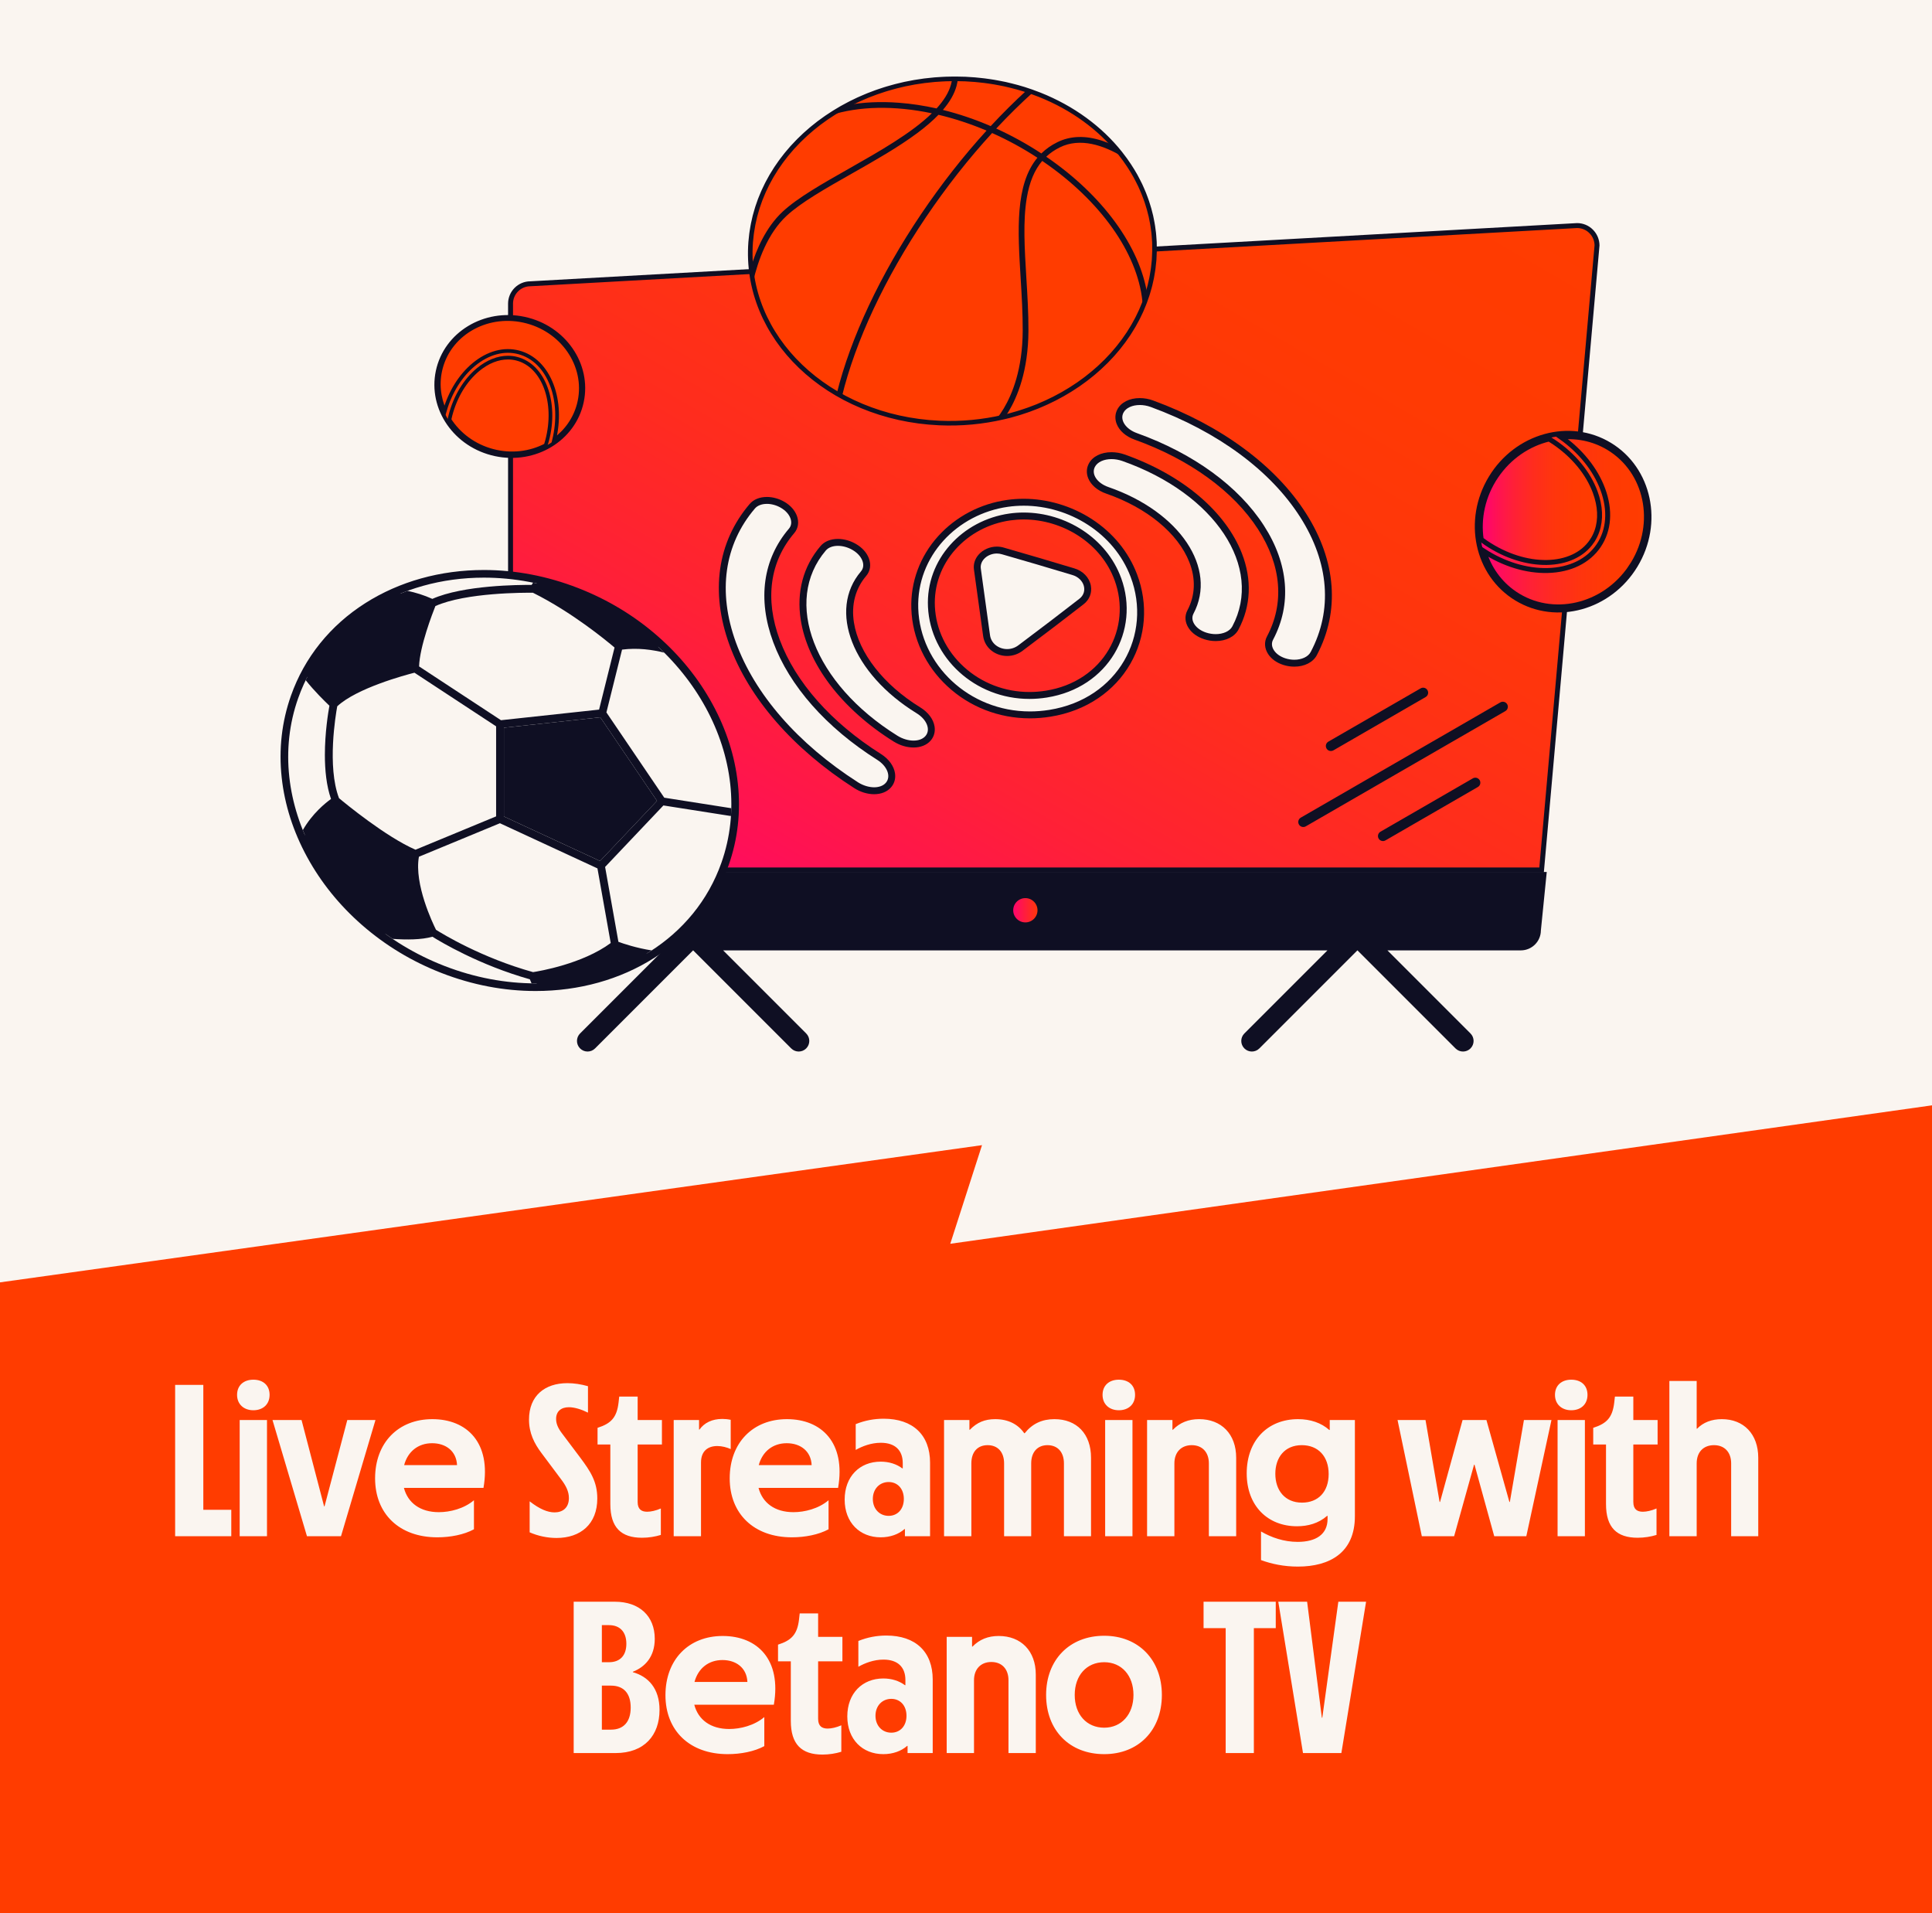
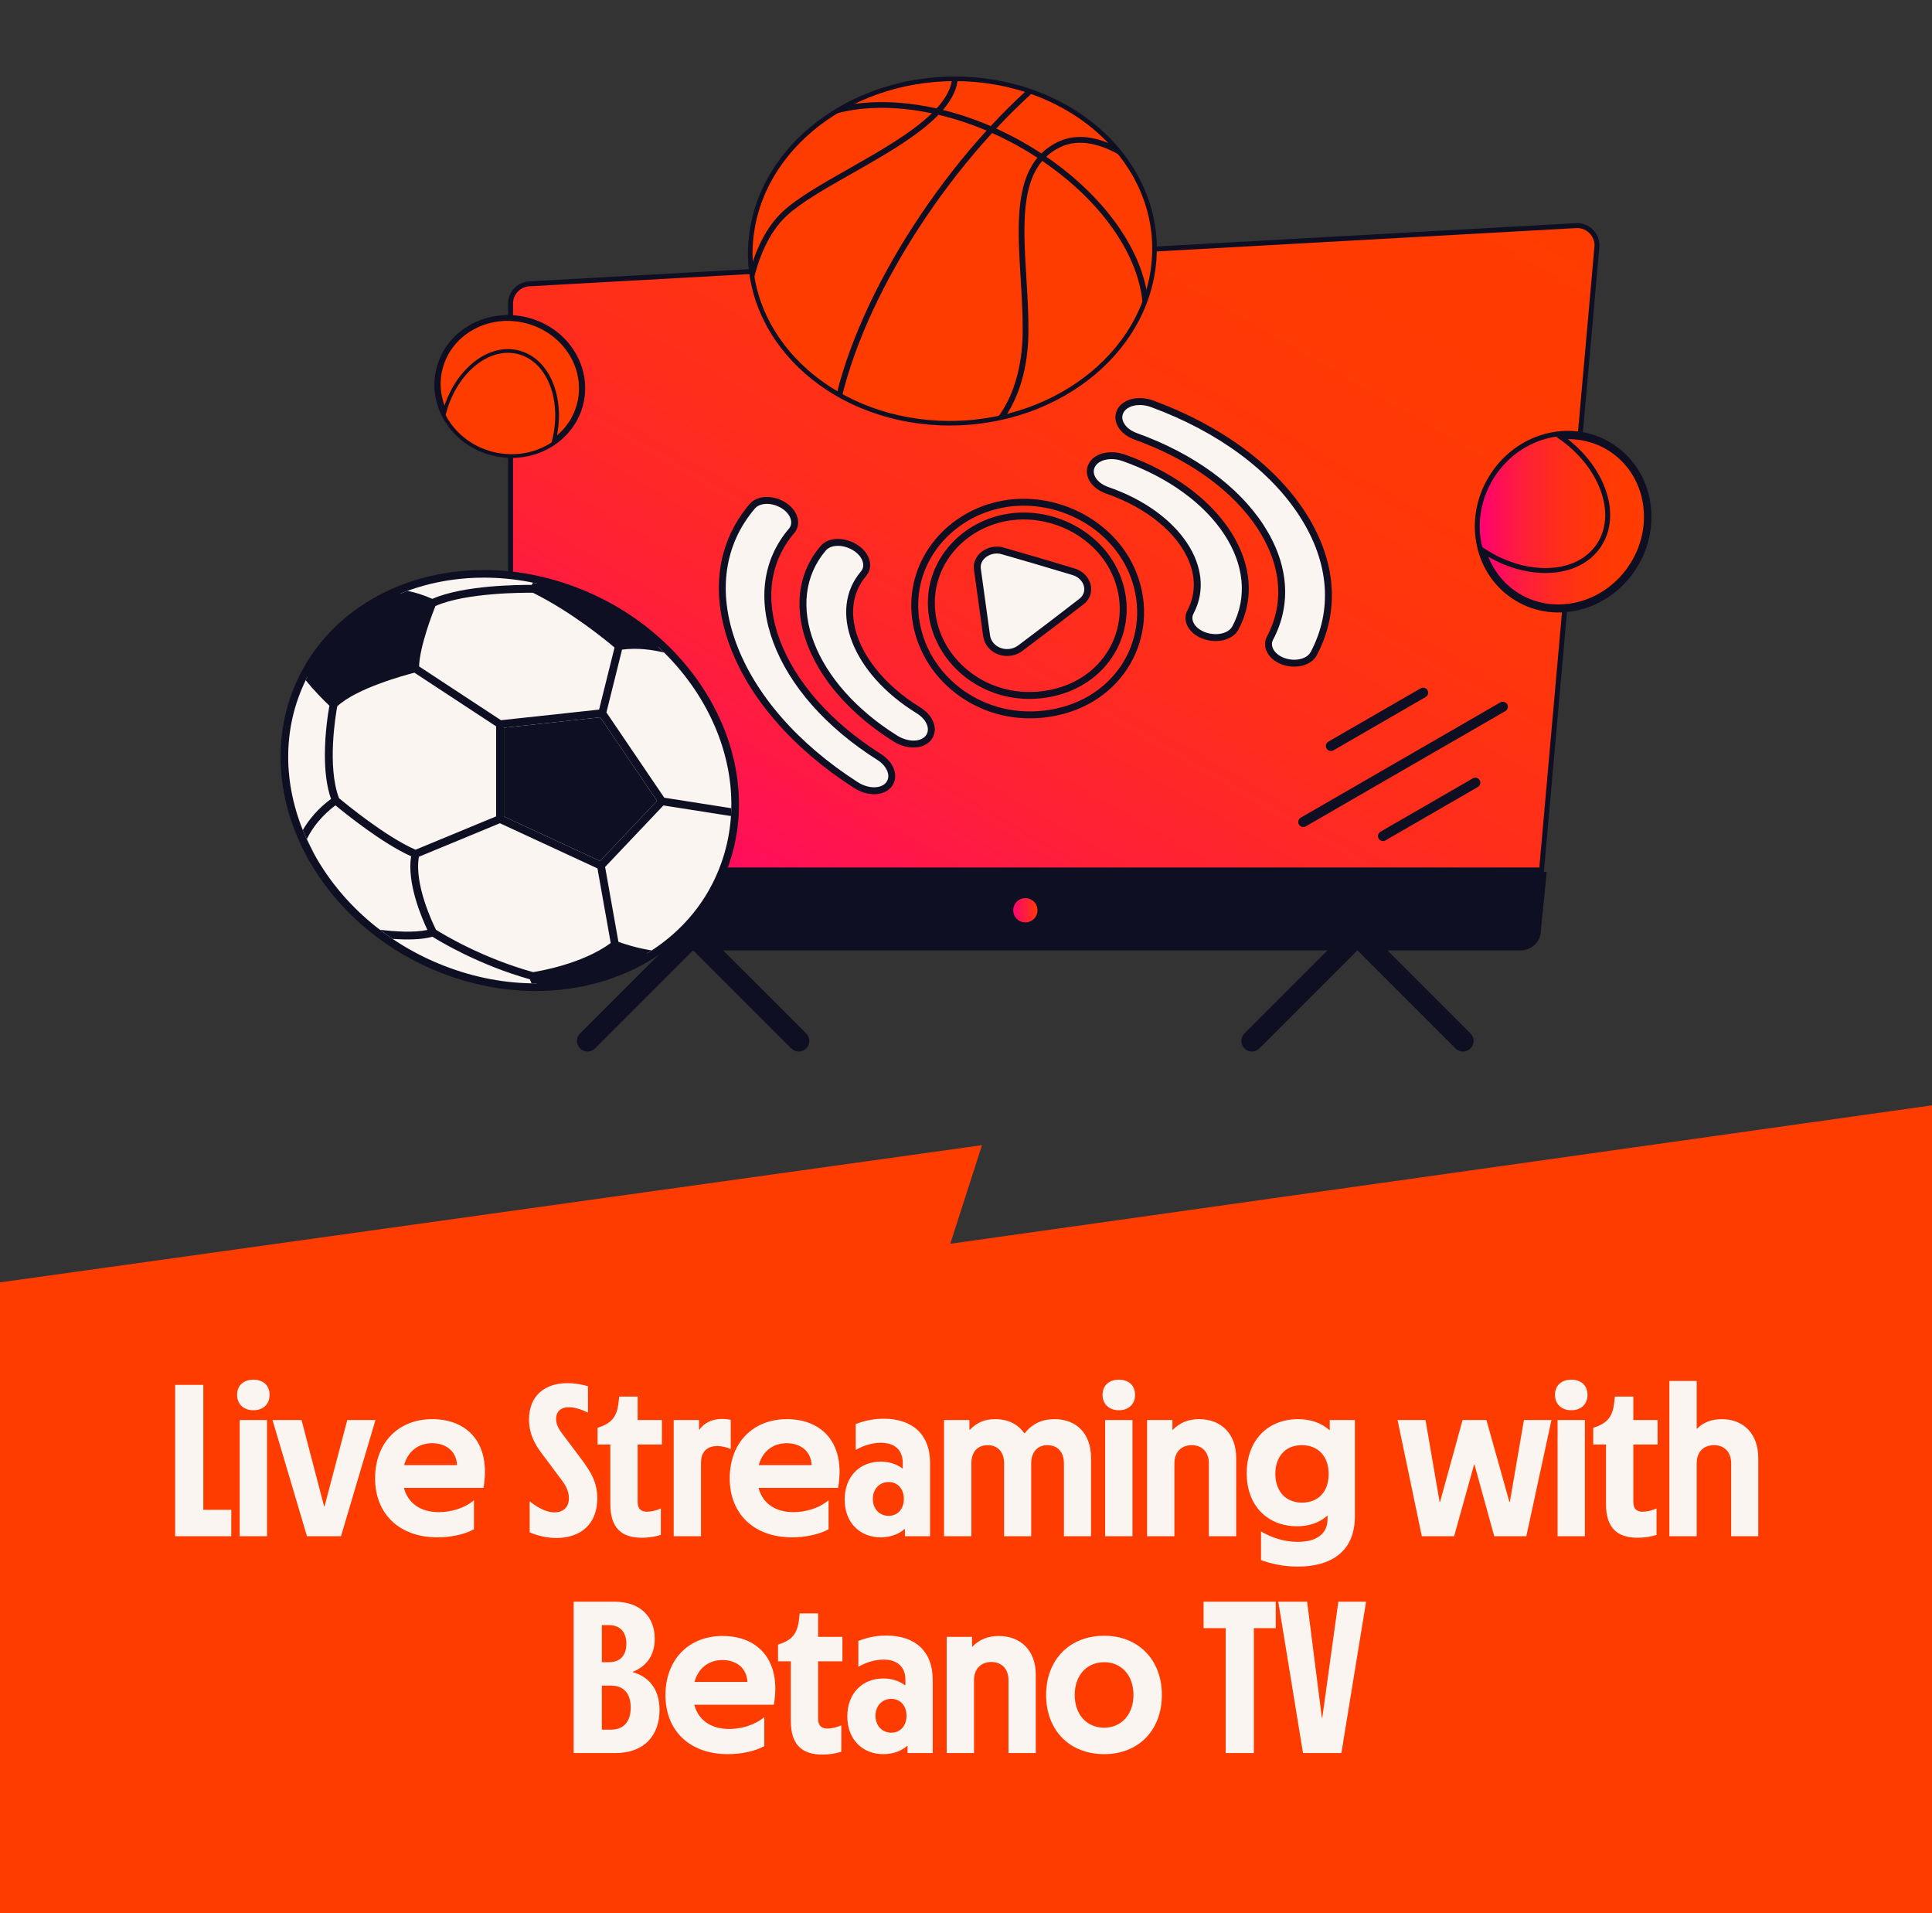
<svg xmlns="http://www.w3.org/2000/svg" width="303" height="300" viewBox="0 0 303 300" fill="none">
  <rect x="0" y="0" width="303" height="300" fill="#333333" stroke="none" />
  <g clip-path="url(#clip0_1053_4236)">
-     <rect width="303" height="300" fill="#FAF5F0" />
    <path d="M-56.088 328.841H359.866V165.307L149.033 195.031L154.01 179.568L-56.089 208.918L-56.088 328.841Z" fill="#FF3C00" />
    <path d="M27.466 240.891V217.159H31.887V236.743H36.273V240.891H27.466ZM37.589 240.891V222.667H41.873V240.891H37.589ZM39.731 221.137C38.269 221.137 37.181 220.219 37.181 218.723C37.181 217.227 38.235 216.343 39.731 216.343C41.261 216.343 42.281 217.227 42.281 218.723C42.281 220.219 41.227 221.137 39.731 221.137ZM48.142 240.891L42.736 222.667H47.292L50.828 236.199H50.897L54.467 222.667H58.886L53.48 240.891H48.142ZM68.584 241.061C62.6 241.061 58.826 237.355 58.826 231.813C58.826 226.237 62.464 222.531 67.802 222.531C73.242 222.531 77.05 226.237 75.826 233.309H63.348C63.96 235.655 65.898 237.117 68.822 237.117C70.59 237.117 72.766 236.573 74.33 235.247V239.803C72.766 240.653 70.624 241.061 68.584 241.061ZM63.382 229.739H71.678C71.576 227.529 69.91 226.305 67.768 226.305C65.592 226.305 63.96 227.597 63.382 229.739ZM87.283 241.163C85.855 241.163 84.393 240.857 83.067 240.279V235.417C84.631 236.641 85.889 237.151 86.977 237.151C88.201 237.151 89.221 236.471 89.221 234.907C89.221 233.853 88.745 232.935 87.963 231.915L84.937 227.869C83.781 226.339 82.965 224.707 82.965 222.599C82.965 218.859 85.447 216.887 88.983 216.887C90.037 216.887 91.125 217.057 92.213 217.363V221.511C91.193 221.001 90.105 220.661 89.221 220.661C87.997 220.661 87.215 221.307 87.215 222.497C87.215 223.211 87.487 223.891 88.099 224.707L90.989 228.549C92.587 230.691 93.675 232.323 93.675 234.975C93.675 238.987 91.057 241.163 87.283 241.163ZM100.684 241.129C97.42 241.129 95.72 239.531 95.72 235.859V226.509H93.714V223.891C95.856 223.211 96.74 222.259 97.012 219.913L97.114 218.995H100.004V222.667H103.812V226.509H100.004V235.519C100.004 236.675 100.616 237.049 101.5 237.049C102.078 237.049 102.86 236.879 103.642 236.539V240.687C102.758 240.959 101.738 241.129 100.684 241.129ZM105.657 240.891V222.667H109.635V224.163H109.703C110.451 223.109 111.675 222.497 113.273 222.497C113.647 222.497 114.089 222.531 114.599 222.633V227.223C113.987 226.951 113.239 226.747 112.491 226.747C111.063 226.747 109.941 227.495 109.941 229.331V240.891H105.657ZM124.199 241.061C118.215 241.061 114.441 237.355 114.441 231.813C114.441 226.237 118.079 222.531 123.417 222.531C128.857 222.531 132.665 226.237 131.441 233.309H118.963C119.575 235.655 121.513 237.117 124.437 237.117C126.205 237.117 128.381 236.573 129.945 235.247V239.803C128.381 240.653 126.239 241.061 124.199 241.061ZM118.997 229.739H127.293C127.191 227.529 125.525 226.305 123.383 226.305C121.207 226.305 119.575 227.597 118.997 229.739ZM138.113 241.061C134.849 241.061 132.469 238.749 132.469 235.145C132.469 231.507 134.849 229.195 138.113 229.195C139.439 229.195 140.595 229.569 141.513 230.249H141.581V229.433C141.581 227.393 140.357 226.237 138.147 226.237C136.617 226.237 135.223 226.781 134.203 227.359V223.313C135.631 222.735 137.093 222.463 138.589 222.463C143.179 222.463 145.865 225.013 145.865 229.365V240.891H141.921V239.769H141.853C140.935 240.585 139.609 241.061 138.113 241.061ZM139.371 237.695C140.765 237.695 141.751 236.641 141.751 235.043C141.751 233.445 140.765 232.391 139.371 232.391C137.943 232.391 136.889 233.479 136.889 235.043C136.889 236.607 137.943 237.695 139.371 237.695ZM148.057 240.891V222.667H152.035V224.197H152.103C153.225 223.041 154.449 222.531 156.081 222.531C158.087 222.531 159.651 223.313 160.637 224.741H160.705C161.895 223.245 163.425 222.531 165.363 222.531C168.865 222.531 171.109 224.843 171.109 228.583V240.891H166.859V229.467C166.859 227.699 165.873 226.611 164.275 226.611C162.711 226.611 161.725 227.699 161.725 229.467V240.891H157.475V229.467C157.475 227.699 156.489 226.611 154.891 226.611C153.293 226.611 152.341 227.699 152.341 229.467V240.891H148.057ZM173.324 240.891V222.667H177.608V240.891H173.324ZM175.466 221.137C174.004 221.137 172.916 220.219 172.916 218.723C172.916 217.227 173.97 216.343 175.466 216.343C176.996 216.343 178.016 217.227 178.016 218.723C178.016 220.219 176.962 221.137 175.466 221.137ZM179.899 240.891V222.667H183.877V224.197H183.945C185.033 223.075 186.393 222.531 188.059 222.531C191.561 222.531 193.873 224.877 193.873 228.583V240.891H189.589V229.467C189.589 227.699 188.535 226.611 186.903 226.611C185.271 226.611 184.183 227.699 184.183 229.467V240.891H179.899ZM203.548 245.651C201.372 245.651 199.434 245.243 197.768 244.631V240.143C199.4 241.095 201.372 241.775 203.514 241.775C206.404 241.775 208.206 240.585 208.206 238.171V237.695H208.138C206.778 238.885 205.112 239.327 203.412 239.327C198.788 239.327 195.524 236.097 195.524 231.031C195.524 225.897 198.788 222.531 203.582 222.531C205.52 222.531 207.22 223.109 208.478 224.231H208.546V222.667H212.49V237.763C212.49 243.441 208.58 245.651 203.548 245.651ZM204.194 235.621C206.744 235.621 208.376 233.921 208.376 231.133C208.376 228.379 206.744 226.611 204.16 226.611C201.474 226.611 200.012 228.549 200.012 231.099C200.012 233.683 201.508 235.621 204.194 235.621ZM222.988 240.891L219.18 222.667H223.566L225.776 235.519H225.844L229.38 222.667H233.12L236.724 235.519H236.792L239.002 222.667H243.32L239.376 240.891H234.344L231.25 229.671H231.182L228.054 240.891H222.988ZM244.279 240.891V222.667H248.563V240.891H244.279ZM246.421 221.137C244.959 221.137 243.871 220.219 243.871 218.723C243.871 217.227 244.925 216.343 246.421 216.343C247.951 216.343 248.971 217.227 248.971 218.723C248.971 220.219 247.917 221.137 246.421 221.137ZM256.838 241.129C253.574 241.129 251.874 239.531 251.874 235.859V226.509H249.868V223.891C252.01 223.211 252.894 222.259 253.166 219.913L253.268 218.995H256.158V222.667H259.966V226.509H256.158V235.519C256.158 236.675 256.77 237.049 257.654 237.049C258.232 237.049 259.014 236.879 259.796 236.539V240.687C258.912 240.959 257.892 241.129 256.838 241.129ZM261.811 240.891V216.547H266.095V224.027H266.163C267.115 223.041 268.441 222.531 270.039 222.531C273.473 222.531 275.751 224.877 275.751 228.583V240.891H271.501V229.467C271.501 227.699 270.447 226.611 268.815 226.611C267.149 226.611 266.095 227.699 266.095 229.467V240.891H261.811ZM89.971 274.891V251.159H96.431C100.273 251.159 102.687 253.403 102.687 256.973C102.687 259.795 101.157 261.393 99.253 262.141V262.209C101.667 262.889 103.435 264.759 103.435 268.125C103.435 272.069 101.089 274.891 96.533 274.891H89.971ZM95.819 271.219C97.825 271.219 98.913 269.961 98.913 267.751C98.913 265.541 97.825 264.317 95.819 264.317H94.391V271.219H95.819ZM95.513 260.645C97.213 260.645 98.233 259.625 98.233 257.755C98.233 255.885 97.213 254.831 95.513 254.831H94.391V260.645H95.513ZM114.122 275.061C108.138 275.061 104.364 271.355 104.364 265.813C104.364 260.237 108.002 256.531 113.34 256.531C118.78 256.531 122.588 260.237 121.364 267.309H108.886C109.498 269.655 111.436 271.117 114.36 271.117C116.128 271.117 118.304 270.573 119.868 269.247V273.803C118.304 274.653 116.162 275.061 114.122 275.061ZM108.92 263.739H117.216C117.114 261.529 115.448 260.305 113.306 260.305C111.13 260.305 109.498 261.597 108.92 263.739ZM128.989 275.129C125.725 275.129 124.025 273.531 124.025 269.859V260.509H122.019V257.891C124.161 257.211 125.045 256.259 125.317 253.913L125.419 252.995H128.309V256.667H132.117V260.509H128.309V269.519C128.309 270.675 128.921 271.049 129.805 271.049C130.383 271.049 131.165 270.879 131.947 270.539V274.687C131.063 274.959 130.043 275.129 128.989 275.129ZM138.528 275.061C135.264 275.061 132.884 272.749 132.884 269.145C132.884 265.507 135.264 263.195 138.528 263.195C139.854 263.195 141.01 263.569 141.928 264.249H141.996V263.433C141.996 261.393 140.772 260.237 138.562 260.237C137.032 260.237 135.638 260.781 134.618 261.359V257.313C136.046 256.735 137.508 256.463 139.004 256.463C143.594 256.463 146.28 259.013 146.28 263.365V274.891H142.336V273.769H142.268C141.35 274.585 140.024 275.061 138.528 275.061ZM139.786 271.695C141.18 271.695 142.166 270.641 142.166 269.043C142.166 267.445 141.18 266.391 139.786 266.391C138.358 266.391 137.304 267.479 137.304 269.043C137.304 270.607 138.358 271.695 139.786 271.695ZM148.472 274.891V256.667H152.45V258.197H152.518C153.606 257.075 154.966 256.531 156.632 256.531C160.134 256.531 162.446 258.877 162.446 262.583V274.891H158.162V263.467C158.162 261.699 157.108 260.611 155.476 260.611C153.844 260.611 152.756 261.699 152.756 263.467V274.891H148.472ZM173.175 275.061C167.735 275.061 164.063 271.321 164.063 265.779C164.063 260.271 167.735 256.497 173.175 256.497C178.547 256.497 182.219 260.271 182.219 265.779C182.219 271.321 178.547 275.061 173.175 275.061ZM173.175 270.913C175.895 270.913 177.765 268.805 177.765 265.779C177.765 262.719 175.895 260.645 173.175 260.645C170.421 260.645 168.551 262.719 168.551 265.779C168.551 268.839 170.421 270.913 173.175 270.913ZM192.226 274.891V255.307H188.758V251.159H200.08V255.307H196.646V274.891H192.226ZM204.352 274.891L200.476 251.159H204.998L207.31 269.349H207.378L209.894 251.159H214.246L210.37 274.891H204.352Z" fill="#FAF5F0" />
    <g clip-path="url(#clip1_1053_4236)">
      <path d="M80.07 136.416H241.77L250.465 38.478C250.458 37.656 250.127 36.862 249.539 36.281C248.96 35.694 248.165 35.37 247.343 35.37L83.177 44.499C81.464 44.506 80.075 45.895 80.069 47.607V136.416H80.07Z" fill="url(#paint0_linear_1053_4236)" stroke="#0F0F23" stroke-width="0.775" stroke-miterlimit="10" />
      <path d="M242.582 136.73H79.958V145.91C79.958 147.623 81.353 149.018 83.066 149.025H104.002L90.975 162.052C90.326 162.701 90.326 163.751 90.975 164.4C91.624 165.049 92.675 165.049 93.323 164.4L108.706 149.018L124.088 164.4C124.737 165.049 125.788 165.049 126.437 164.4C127.085 163.751 127.085 162.701 126.437 162.052L113.409 149.025H208.186L195.159 162.052C194.51 162.701 194.51 163.751 195.159 164.4C195.808 165.049 196.858 165.049 197.507 164.4L212.889 149.018L228.272 164.4C228.921 165.049 229.971 165.049 230.62 164.4C231.269 163.751 231.269 162.701 230.62 162.052L217.593 149.025H238.537C240.257 149.01 241.645 147.623 241.659 145.91L242.58 136.73H242.582ZM222.815 107.931V107.933C223.188 107.727 223.66 107.855 223.873 108.225C224.089 108.596 223.968 109.07 223.601 109.293L209.124 117.66V117.658C208.744 117.877 208.262 117.749 208.043 117.372C207.823 116.995 207.951 116.514 208.328 116.294L222.815 107.931ZM235.301 110.139L235.298 110.142C235.675 109.922 236.156 110.054 236.376 110.43C236.592 110.803 236.464 111.285 236.088 111.504L204.791 129.576C204.414 129.792 203.933 129.664 203.717 129.288C203.497 128.911 203.628 128.429 204.005 128.21L235.302 110.138L235.301 110.139ZM230.976 122.058H230.973C231.153 121.95 231.369 121.917 231.576 121.97C231.779 122.022 231.953 122.156 232.061 122.336C232.166 122.52 232.192 122.739 232.137 122.943C232.082 123.146 231.946 123.316 231.76 123.417L217.275 131.785C216.902 131.994 216.43 131.863 216.213 131.493C216 131.122 216.122 130.648 216.489 130.425L230.977 122.058H230.976Z" fill="#0F0F23" />
      <path d="M160.81 145.026C162.075 145.026 163.101 144 163.101 142.735C163.101 141.469 162.075 140.443 160.81 140.443C159.544 140.443 158.518 141.469 158.518 142.735C158.518 144 159.544 145.026 160.81 145.026Z" fill="url(#paint1_linear_1053_4236)" stroke="#0F0F23" stroke-width="0.775" stroke-miterlimit="10" />
      <path d="M84.008 154.797C79.104 154.797 74.209 153.861 69.455 152.011C60.459 148.512 53.085 142.151 48.69 134.1C46.548 130.176 45.231 126.062 44.775 121.873C44.301 117.527 44.781 113.289 46.198 109.281C48.27 103.419 52.22 98.507 57.618 95.077C62.867 91.741 69.186 89.978 75.889 89.978C80.793 89.978 85.689 90.915 90.442 92.764C99.438 96.264 106.813 102.625 111.207 110.676C113.349 114.6 114.666 118.714 115.123 122.903C115.596 127.249 115.117 131.486 113.7 135.495C111.627 141.357 107.678 146.269 102.279 149.699C97.03 153.035 90.712 154.797 84.008 154.797Z" fill="#FAF5F0" />
      <path d="M75.89 90.577C80.569 90.577 85.436 91.459 90.227 93.322C108.555 100.451 118.812 119.243 113.136 135.296C108.943 147.154 97.231 154.199 84.009 154.199C79.331 154.199 74.463 153.317 69.673 151.453C51.344 144.325 41.087 125.532 46.763 109.479C50.956 97.622 62.668 90.577 75.89 90.577ZM75.89 89.379C69.072 89.379 62.644 91.175 57.298 94.572C51.785 98.075 47.752 103.092 45.634 109.081C44.187 113.175 43.697 117.501 44.18 121.937C44.645 126.205 45.986 130.394 48.165 134.387C50.337 138.366 53.233 141.953 56.774 145.047C60.435 148.246 64.628 150.776 69.238 152.569C74.061 154.445 79.029 155.396 84.008 155.396C90.826 155.396 97.254 153.601 102.6 150.204C108.113 146.701 112.146 141.684 114.264 135.695C115.712 131.601 116.202 127.275 115.717 122.838C115.252 118.571 113.912 114.382 111.732 110.389C109.56 106.409 106.664 102.823 103.123 99.729C99.463 96.53 95.269 93.999 90.659 92.206C85.837 90.331 80.868 89.379 75.889 89.379H75.89Z" fill="#0F0F23" />
      <path d="M103.04 125.584L94.104 135.009L79.029 128.03L79.028 114.112L94.146 112.478L103.04 125.584Z" fill="#0F0F23" />
-       <path d="M65.086 133.857V138.156L67.78 146.352L58.954 146.467L54.999 142.512L50.873 137.296C50.873 137.296 48.408 133.57 48.236 133.341C48.064 133.112 47.549 131.278 47.549 131.278L50.587 127.266L52.478 125.661L53.912 126.807L58.153 129.788L63.254 133.112L65.088 133.857H65.086Z" fill="#0F0F23" />
      <path d="M61.189 92.764L64.742 93.51L67.78 94.427L66.461 97.923L65.028 104.973L60.959 105.833L55.456 108.069L52.362 110.305C52.362 110.305 50.528 108.527 50.184 108.184C49.84 107.84 47.662 105.604 47.662 105.604C47.662 105.604 51.101 97.924 61.188 92.766L61.189 92.764Z" fill="#0F0F23" />
      <path d="M102.451 149.807L95.781 147.873C95.781 147.873 96.523 150.591 83.622 153.381L84.581 154.863C84.581 154.863 94.866 154.689 102.45 149.807H102.451Z" fill="#0F0F23" />
      <path d="M103.584 101.426H96.959L83.709 92.273L84.668 90.879C84.668 90.879 97.743 93.233 103.584 101.427V101.426Z" fill="#0F0F23" />
      <path d="M67.806 93.909C66.483 93.316 65.174 92.912 63.908 92.651C63.156 92.926 62.418 93.228 61.696 93.554C63.378 93.713 65.184 94.113 67.021 94.898C66.39 96.503 64.646 101.197 64.506 104.346C62.634 104.827 55.673 106.758 52.333 109.61C51.535 108.842 49.735 107.052 48.568 105.459C48.351 105.851 48.142 106.25 47.944 106.656C49.264 108.341 51.017 110.048 51.663 110.661C51.474 111.691 50.951 114.875 50.951 118.378C50.951 120.722 51.187 123.209 51.914 125.285C51.039 125.909 48.99 127.554 47.491 130.164C48.023 131.487 48.646 132.786 49.351 134.054C48.758 132.883 48.328 131.981 48.132 131.563C49.507 128.727 51.75 126.915 52.617 126.287C54.117 127.533 59.916 132.225 64.473 134.268C63.796 138.484 66.13 143.923 67.033 145.822C64.927 146.278 61.906 146.076 59.58 145.794C60.224 146.287 60.888 146.762 61.568 147.22C63.734 147.378 66.094 147.372 67.818 146.884C69.087 147.678 75.171 151.33 83.096 153.56C83.158 153.72 83.247 153.936 83.362 154.191C83.818 154.199 84.273 154.197 84.725 154.188C84.6 153.946 84.496 153.726 84.414 153.538C86.51 153.169 92.397 151.908 96.546 148.825C97.189 149.064 98.707 149.589 100.621 149.991C101.16 149.687 101.688 149.367 102.204 149.032C99.78 148.652 97.741 147.961 96.988 147.684L94.9 135.943L104.044 126.299L114.637 127.961C114.663 127.552 114.683 127.143 114.691 126.734L104.178 125.083L95.105 111.712L97.558 101.865C99.978 101.548 102.306 101.872 104.177 102.345C103.623 101.795 103.05 101.26 102.458 100.738C100.868 100.494 99.092 100.412 97.252 100.672C96.125 99.709 90.763 95.243 84.595 92.087C84.681 91.961 84.786 91.816 84.912 91.656C84.475 91.551 84.039 91.455 83.603 91.366C83.512 91.5 83.435 91.619 83.375 91.719C81.444 91.702 72.656 91.749 67.807 93.908L67.806 93.909ZM53.166 125.155C51.276 120.196 52.647 112.079 52.89 110.752C55.962 107.892 63.517 105.862 64.999 105.484L77.807 113.894V128.012L65.167 133.242C60.501 131.214 54.107 125.942 53.166 125.155ZM93.7 136.169L95.781 147.873C91.347 151.145 84.587 152.283 83.602 152.435C75.512 150.189 69.351 146.41 68.38 145.795C67.878 144.791 64.931 138.647 65.699 134.343L78.405 129.088L93.7 136.169ZM103.04 125.584L94.104 135.009L79.029 128.03V114.112L94.146 112.478L103.04 125.584ZM83.581 92.946C89.699 95.989 95.113 100.459 96.381 101.538L93.956 111.27L78.57 112.933L65.724 104.498C65.824 101.357 67.834 96.16 68.284 95.034C73.058 92.897 82.354 92.931 83.581 92.946Z" fill="#0F0F23" />
      <path d="M181.064 38.877C181.064 38.724 181.062 38.57 181.058 38.417C181.054 38.263 181.056 38.108 181.049 37.955C181.042 37.794 181.025 37.634 181.014 37.473C181.004 37.312 180.993 37.152 180.979 36.992C180.965 36.829 180.954 36.666 180.936 36.505C180.918 36.337 180.891 36.169 180.868 36.001C180.847 35.833 180.828 35.664 180.801 35.497C180.775 35.323 180.743 35.151 180.713 34.977C180.682 34.8 180.647 34.624 180.611 34.448C180.575 34.27 180.543 34.09 180.504 33.914C180.461 33.727 180.409 33.542 180.362 33.355C180.314 33.169 180.272 32.981 180.219 32.797C180.165 32.6 180.102 32.406 180.042 32.212C179.982 32.014 179.921 31.816 179.856 31.621C179.787 31.414 179.712 31.21 179.636 31.006C179.558 30.796 179.481 30.585 179.397 30.377C179.309 30.156 179.214 29.938 179.12 29.72C179.022 29.495 178.925 29.269 178.82 29.047C178.707 28.805 178.583 28.569 178.461 28.331C178.335 28.084 178.209 27.837 178.074 27.594C177.926 27.329 177.773 27.066 177.615 26.805C177.443 26.52 177.262 26.238 177.078 25.959C176.875 25.651 176.667 25.348 176.451 25.047C176.204 24.705 175.949 24.367 175.685 24.036C172.549 20.096 168.199 16.905 163.053 14.86C162.627 14.691 162.195 14.529 161.757 14.375C161.373 14.241 160.986 14.108 160.594 13.986C160.248 13.878 159.898 13.777 159.546 13.68C159.223 13.591 158.898 13.508 158.571 13.428C158.26 13.351 157.95 13.273 157.635 13.203C157.35 13.141 157.06 13.087 156.771 13.032C156.491 12.978 156.212 12.925 155.931 12.877C155.667 12.832 155.401 12.793 155.135 12.754C154.877 12.716 154.62 12.68 154.36 12.647C154.116 12.617 153.868 12.592 153.621 12.567C153.379 12.541 153.137 12.514 152.892 12.493C152.663 12.474 152.432 12.463 152.202 12.447C151.972 12.432 151.744 12.412 151.512 12.402C151.477 12.4 151.442 12.396 151.406 12.395C151.223 12.387 151.041 12.389 150.858 12.383C150.642 12.376 150.426 12.371 150.21 12.369C149.998 12.366 149.785 12.362 149.574 12.363C149.37 12.363 149.168 12.372 148.964 12.375C148.76 12.379 148.557 12.38 148.354 12.388C148.158 12.395 147.962 12.407 147.767 12.417C147.573 12.428 147.382 12.441 147.19 12.454C146.998 12.467 146.804 12.475 146.613 12.491C146.429 12.506 146.247 12.53 146.063 12.548C145.881 12.566 145.699 12.586 145.517 12.607C145.335 12.627 145.151 12.643 144.971 12.665C144.797 12.688 144.625 12.718 144.451 12.743C144.278 12.768 144.104 12.794 143.931 12.821C143.759 12.848 143.584 12.87 143.412 12.899C143.245 12.928 143.082 12.965 142.917 12.995C142.752 13.026 142.587 13.058 142.422 13.091C142.257 13.124 142.091 13.151 141.928 13.186C141.768 13.22 141.613 13.262 141.455 13.298C141.297 13.334 141.139 13.373 140.983 13.411C140.826 13.45 140.667 13.483 140.511 13.524C140.359 13.563 140.208 13.607 140.056 13.649C139.905 13.689 139.755 13.734 139.605 13.777C139.455 13.819 139.304 13.86 139.154 13.904C139.006 13.949 138.859 13.994 138.713 14.04C138.568 14.085 138.426 14.136 138.282 14.183C138.138 14.23 137.994 14.277 137.851 14.326C137.709 14.375 137.565 14.421 137.423 14.471C137.284 14.52 137.149 14.576 137.011 14.627C136.873 14.678 136.736 14.73 136.599 14.784C136.463 14.836 136.323 14.886 136.187 14.94C136.053 14.994 135.921 15.051 135.788 15.106C135.655 15.161 135.526 15.218 135.394 15.275C135.262 15.332 135.131 15.387 135 15.445C134.87 15.502 134.739 15.558 134.61 15.617C134.483 15.676 134.359 15.739 134.233 15.799C134.107 15.859 133.981 15.919 133.856 15.981C133.731 16.043 133.603 16.1 133.479 16.163C133.355 16.225 133.235 16.29 133.113 16.353C132.992 16.417 132.872 16.482 132.752 16.547C132.632 16.612 132.51 16.675 132.391 16.741C132.272 16.806 132.15 16.869 132.032 16.936C131.916 17.002 131.803 17.073 131.687 17.141C131.572 17.209 131.457 17.278 131.342 17.347C131.228 17.416 131.111 17.482 130.998 17.552C130.885 17.622 130.772 17.692 130.66 17.763C130.55 17.833 130.442 17.908 130.331 17.979C130.221 18.051 130.111 18.123 130.001 18.196C129.892 18.269 129.779 18.338 129.671 18.412C129.564 18.485 129.46 18.562 129.354 18.637C129.248 18.712 129.145 18.789 129.04 18.864C128.934 18.94 128.829 19.015 128.725 19.092C128.622 19.169 128.515 19.242 128.411 19.32C128.309 19.398 128.213 19.479 128.112 19.558C128.012 19.637 127.912 19.717 127.813 19.797C127.713 19.876 127.612 19.954 127.513 20.035C127.415 20.116 127.316 20.195 127.219 20.277C127.122 20.358 127.029 20.444 126.935 20.526C126.839 20.608 126.744 20.692 126.65 20.775C126.556 20.858 126.459 20.94 126.366 21.024C126.273 21.109 126.181 21.194 126.091 21.279C125.999 21.364 125.911 21.453 125.821 21.539C125.731 21.625 125.64 21.711 125.551 21.798C125.462 21.885 125.369 21.97 125.281 22.058C125.193 22.146 125.109 22.237 125.023 22.326C124.937 22.415 124.852 22.506 124.767 22.596C124.682 22.686 124.596 22.775 124.511 22.866C124.427 22.957 124.34 23.045 124.257 23.137C124.174 23.229 124.097 23.324 124.016 23.418C123.934 23.512 123.855 23.605 123.775 23.7C123.696 23.793 123.613 23.886 123.535 23.981C123.456 24.076 123.376 24.169 123.299 24.265C123.221 24.361 123.149 24.46 123.073 24.557C122.998 24.653 122.923 24.751 122.848 24.849C122.773 24.946 122.695 25.042 122.622 25.14C122.55 25.239 122.477 25.338 122.405 25.438C122.333 25.537 122.264 25.64 122.194 25.741C122.123 25.841 122.053 25.942 121.984 26.044C121.915 26.145 121.841 26.245 121.774 26.347C121.705 26.451 121.642 26.556 121.576 26.659C121.509 26.763 121.446 26.868 121.381 26.973C121.315 27.078 121.249 27.182 121.185 27.288C121.122 27.393 121.054 27.496 120.992 27.603C120.93 27.71 120.874 27.821 120.813 27.929C120.752 28.037 120.694 28.146 120.634 28.255C120.574 28.364 120.513 28.471 120.455 28.581C120.397 28.691 120.339 28.801 120.283 28.912C120.226 29.023 120.175 29.137 120.121 29.249C120.066 29.361 120.012 29.473 119.959 29.587C119.906 29.7 119.848 29.811 119.797 29.924C119.745 30.039 119.697 30.155 119.647 30.271C119.597 30.387 119.55 30.504 119.502 30.622C119.454 30.738 119.404 30.855 119.357 30.972C119.311 31.089 119.26 31.206 119.214 31.324C119.169 31.445 119.131 31.567 119.087 31.687C119.044 31.808 119.002 31.929 118.96 32.05C118.919 32.171 118.873 32.291 118.833 32.413C118.793 32.536 118.756 32.66 118.718 32.784C118.679 32.909 118.646 33.035 118.609 33.161C118.572 33.287 118.535 33.412 118.5 33.538C118.466 33.665 118.426 33.789 118.394 33.917C118.361 34.047 118.336 34.179 118.306 34.308C118.274 34.438 118.246 34.569 118.218 34.7C118.189 34.83 118.155 34.959 118.129 35.091C118.103 35.224 118.08 35.359 118.056 35.492C118.031 35.627 118.011 35.763 117.988 35.899C117.966 36.034 117.941 36.17 117.921 36.305C117.901 36.443 117.879 36.579 117.861 36.717C117.808 37.13 117.762 37.545 117.73 37.963C116.603 52.857 129.854 65.558 147.327 66.331C150.797 66.484 154.169 66.149 157.359 65.407C157.517 65.37 157.675 65.334 157.831 65.295C157.987 65.256 158.147 65.223 158.303 65.182C158.454 65.142 158.604 65.096 158.755 65.054C158.905 65.012 159.056 64.969 159.205 64.926C159.355 64.883 159.508 64.843 159.656 64.798C159.803 64.754 159.948 64.706 160.093 64.66C160.238 64.615 160.38 64.565 160.524 64.517C160.668 64.47 160.812 64.423 160.955 64.374C161.096 64.325 161.239 64.277 161.379 64.227C161.518 64.177 161.654 64.122 161.792 64.071C161.929 64.02 162.067 63.968 162.204 63.914C162.34 63.861 162.48 63.813 162.616 63.758C162.749 63.704 162.879 63.645 163.012 63.59C163.144 63.535 163.274 63.477 163.406 63.42C163.537 63.363 163.67 63.309 163.8 63.25C163.93 63.193 164.058 63.135 164.186 63.076C164.313 63.017 164.437 62.954 164.563 62.894C164.689 62.834 164.815 62.774 164.94 62.712C165.065 62.651 165.193 62.593 165.317 62.53C165.44 62.468 165.559 62.402 165.68 62.338C165.802 62.275 165.921 62.209 166.041 62.144C166.161 62.08 166.283 62.016 166.402 61.951C166.521 61.885 166.641 61.821 166.758 61.754C166.875 61.687 166.988 61.616 167.103 61.548C167.219 61.481 167.333 61.412 167.448 61.343C167.563 61.273 167.679 61.208 167.793 61.137C167.905 61.067 168.016 60.996 168.128 60.925C168.239 60.854 168.348 60.78 168.458 60.709C168.568 60.637 168.678 60.566 168.787 60.493C168.896 60.42 169.009 60.351 169.117 60.276C169.224 60.202 169.326 60.123 169.432 60.048C169.538 59.974 169.641 59.897 169.746 59.821C169.85 59.745 169.956 59.67 170.061 59.594C170.164 59.517 170.269 59.442 170.371 59.364C170.473 59.286 170.57 59.204 170.671 59.125C170.771 59.046 170.871 58.967 170.97 58.886C171.069 58.807 171.171 58.729 171.269 58.648C171.367 58.568 171.464 58.486 171.561 58.405C171.658 58.323 171.751 58.238 171.845 58.156C171.941 58.073 172.036 57.991 172.129 57.907C172.223 57.823 172.321 57.743 172.414 57.657C172.507 57.573 172.596 57.486 172.687 57.401C172.778 57.316 172.867 57.227 172.957 57.141C173.047 57.055 173.138 56.969 173.227 56.882C173.316 56.794 173.409 56.71 173.497 56.622C173.585 56.534 173.667 56.441 173.753 56.352C173.839 56.263 173.924 56.172 174.008 56.082C174.092 55.992 174.179 55.903 174.264 55.812C174.347 55.721 174.433 55.631 174.516 55.539C174.598 55.447 174.675 55.352 174.756 55.258C174.838 55.165 174.917 55.071 174.997 54.977C175.077 54.883 175.159 54.791 175.238 54.695C175.316 54.6 175.394 54.505 175.472 54.409C175.548 54.313 175.621 54.214 175.697 54.117C175.773 54.021 175.849 53.923 175.922 53.826C175.997 53.728 176.075 53.632 176.148 53.534C176.221 53.434 176.291 53.334 176.363 53.234C176.435 53.135 176.503 53.033 176.573 52.931C176.643 52.831 176.714 52.731 176.784 52.628C176.853 52.526 176.927 52.427 176.994 52.325C177.062 52.222 177.123 52.116 177.189 52.012C177.255 51.907 177.319 51.802 177.384 51.697C177.449 51.592 177.516 51.489 177.579 51.383C177.643 51.276 177.708 51.172 177.771 51.065C177.833 50.958 177.889 50.847 177.95 50.739C178.01 50.631 178.07 50.522 178.129 50.413C178.188 50.304 178.25 50.197 178.308 50.088C178.366 49.977 178.421 49.866 178.477 49.755C178.533 49.643 178.585 49.53 178.639 49.418C178.694 49.305 178.749 49.193 178.801 49.08C178.854 48.967 178.913 48.856 178.963 48.742C179.015 48.627 179.06 48.509 179.11 48.393C179.16 48.276 179.208 48.16 179.255 48.042C179.303 47.926 179.354 47.809 179.4 47.692C179.446 47.573 179.495 47.456 179.539 47.338C179.585 47.217 179.624 47.095 179.666 46.975C179.709 46.854 179.752 46.733 179.793 46.612C179.835 46.491 179.881 46.371 179.92 46.249C179.96 46.125 179.995 46 180.033 45.875C180.071 45.75 180.105 45.624 180.142 45.498C180.178 45.372 180.217 45.248 180.251 45.121C180.285 44.994 180.322 44.868 180.354 44.74C180.386 44.61 180.412 44.479 180.442 44.349C180.472 44.219 180.503 44.088 180.53 43.958C180.559 43.827 180.593 43.698 180.618 43.566C180.645 43.433 180.665 43.296 180.688 43.162C180.713 43.026 180.734 42.891 180.756 42.755C180.777 42.62 180.803 42.486 180.823 42.349C180.843 42.211 180.862 42.072 180.879 41.934C180.897 41.794 180.908 41.652 180.923 41.511C180.938 41.37 180.956 41.229 180.968 41.087C180.977 40.977 180.994 40.87 181.002 40.76C181.005 40.727 181.004 40.694 181.007 40.66C181.017 40.512 181.019 40.366 181.027 40.219C181.034 40.071 181.042 39.924 181.046 39.778C181.051 39.631 181.063 39.483 181.064 39.336C181.066 39.181 181.059 39.029 181.058 38.875L181.064 38.877Z" fill="#FF3C00" stroke="#0F0F23" stroke-width="0.72" stroke-miterlimit="10" />
      <path d="M176.152 24.624C175.678 23.994 175.174 23.381 174.642 22.789C174.035 22.505 173.439 22.264 172.857 22.073C170.237 21.21 167.867 21.287 165.812 22.303C164.837 22.785 164.013 23.375 163.317 24.06C161.044 22.566 158.67 21.26 156.242 20.159C158.13 18.139 160.062 16.235 162.023 14.462C161.702 14.347 161.379 14.236 161.054 14.129C159.126 15.89 157.227 17.776 155.373 19.774C152.908 18.712 150.394 17.86 147.877 17.237C148.968 15.963 149.675 14.721 150.014 13.492C150.118 13.115 150.185 12.738 150.219 12.361C149.918 12.357 149.619 12.357 149.319 12.361C149.286 12.657 149.229 12.955 149.147 13.254C148.794 14.536 147.995 15.786 146.886 17.003C144.895 16.558 142.909 16.257 140.95 16.111C138.044 15.894 135.327 16.026 132.856 16.486C131.914 16.988 131.002 17.529 130.127 18.108C134.67 16.621 140.277 16.528 146.145 17.766C142.941 20.888 137.83 23.785 133.145 26.442C128.997 28.793 125.08 31.014 122.739 33.195C120.148 35.609 118.635 39.063 117.77 41.921C117.843 42.688 117.955 43.447 118.103 44.196C118.875 40.854 120.393 36.608 123.352 33.853C125.615 31.745 129.487 29.549 133.588 27.224C137.163 25.197 140.861 23.102 143.877 20.854C145.186 19.878 146.286 18.93 147.185 17.999C149.68 18.59 152.213 19.419 154.724 20.481C151.094 24.463 147.636 28.869 144.452 33.587C138.013 43.127 133.383 53.042 131.233 61.709C131.5 61.865 131.771 62.018 132.045 62.167C134.139 53.549 138.752 43.639 145.197 34.09C148.417 29.318 151.92 24.869 155.596 20.86C158.011 21.936 160.396 23.228 162.7 24.733C159.176 28.967 159.613 36.133 160.07 43.635C160.236 46.346 160.406 49.15 160.394 51.87C160.367 57.886 158.755 61.823 157.409 64.067C157.042 64.679 156.674 65.201 156.329 65.64C156.775 65.55 157.218 65.453 157.656 65.347C157.818 65.108 157.982 64.855 158.147 64.583C159.566 62.238 161.264 58.13 161.293 51.875C161.305 49.125 161.134 46.307 160.967 43.58C160.687 38.979 160.422 34.634 161.036 31.012C161.451 28.555 162.239 26.658 163.453 25.233C163.508 25.271 163.564 25.307 163.619 25.345C172.546 31.455 178.355 39.616 179.158 47.176C179.192 47.499 179.216 47.819 179.231 48.135C179.494 47.506 179.73 46.867 179.939 46.217C178.778 38.648 172.932 30.63 164.127 24.603C164.111 24.593 164.096 24.583 164.081 24.573C164.699 23.993 165.407 23.508 166.212 23.11C169.402 21.532 173.062 22.761 176.154 24.626L176.152 24.624Z" fill="#0F0F23" />
      <path d="M256.468 88.663C260.496 82.019 258.695 73.561 252.445 69.771C246.195 65.981 237.862 68.295 233.834 74.939C229.805 81.583 231.606 90.041 237.857 93.831C244.107 97.62 252.439 95.307 256.468 88.663Z" fill="url(#paint2_linear_1053_4236)" stroke="#0F0F23" stroke-width="0.775" stroke-miterlimit="10" />
-       <path d="M249.669 84.85C250.001 84.361 250.263 83.833 250.457 83.275C251.085 81.472 250.994 79.35 250.169 77.134C249.062 74.159 246.775 71.388 243.732 69.332C243.475 69.157 243.214 68.994 242.952 68.834C239.717 69.607 236.689 71.612 234.617 74.678C232.545 77.745 231.814 81.301 232.303 84.592C232.549 84.776 232.799 84.957 233.057 85.131C239.274 89.332 246.727 89.207 249.67 84.851L249.669 84.85Z" fill="url(#paint3_linear_1053_4236)" stroke="#0F0F23" stroke-width="0.775" stroke-miterlimit="10" />
      <path d="M255.754 88.964C259.962 82.737 258.642 74.491 252.806 70.546C250.383 68.909 247.565 68.272 244.795 68.528C247.879 70.706 250.203 73.59 251.359 76.691C252.586 79.986 252.359 83.136 250.721 85.56C249.082 87.985 246.244 89.37 242.729 89.46C239.42 89.545 235.878 88.467 232.708 86.418C233.503 89.083 235.147 91.459 237.567 93.095C243.404 97.039 251.548 95.189 255.755 88.963L255.754 88.964Z" fill="url(#paint4_linear_1053_4236)" stroke="#0F0F23" stroke-width="0.775" stroke-miterlimit="10" />
      <path d="M91.259 63.012C92.511 57.137 88.463 51.296 82.218 49.965C75.973 48.634 69.895 52.318 68.643 58.192C67.391 64.067 71.439 69.908 77.684 71.239C83.93 72.57 90.007 68.887 91.259 63.012Z" fill="#FF3C00" stroke="#0F0F23" stroke-width="0.582" stroke-miterlimit="10" />
-       <path d="M81.097 56.263C80.627 56.138 80.147 56.077 79.662 56.077C78.092 56.077 76.47 56.721 74.974 57.96C72.965 59.624 71.432 62.147 70.659 65.065C70.594 65.312 70.537 65.559 70.484 65.806C71.96 68.108 74.332 69.915 77.272 70.694C80.212 71.474 83.169 71.079 85.591 69.811C85.667 69.57 85.74 69.327 85.805 69.081C87.385 63.12 85.274 57.37 81.098 56.264L81.097 56.263Z" fill="#FF3C00" stroke="#0F0F23" stroke-width="0.582" stroke-miterlimit="10" />
      <path d="M82.644 50.428C76.674 48.845 70.632 52.099 69.148 57.695C68.532 60.017 68.799 62.377 69.748 64.457C70.604 61.475 72.213 58.892 74.309 57.157C76.534 55.315 79.04 54.639 81.364 55.255C83.689 55.871 85.531 57.699 86.551 60.403C87.511 62.947 87.632 65.988 86.899 69.001C88.752 67.664 90.152 65.747 90.767 63.426C92.251 57.831 88.614 52.01 82.644 50.428Z" fill="#FF3C00" stroke="#0F0F23" stroke-width="0.582" stroke-miterlimit="10" />
      <path d="M190.662 99.979C190.109 99.979 189.558 99.891 189.023 99.718C188.085 99.414 187.347 98.895 186.891 98.219L186.879 98.2C186.397 97.473 186.332 96.658 186.703 95.96C188.01 93.494 188.122 90.721 187.027 87.941C185.195 83.285 180.201 79.154 173.67 76.89C172.459 76.474 171.52 75.679 171.158 74.764C170.916 74.152 170.944 73.509 171.237 72.955C171.722 72.027 172.906 71.449 174.325 71.449C174.946 71.449 175.591 71.561 176.191 71.773C180.611 73.329 184.606 75.563 187.743 78.234C190.791 80.83 193.042 83.842 194.253 86.942C195.81 90.928 195.637 94.913 193.753 98.465C193.264 99.398 192.079 99.979 190.662 99.979Z" fill="#FAF5F0" />
      <path d="M174.326 71.992C174.871 71.992 175.448 72.087 176.012 72.284C190.633 77.431 198.163 88.995 193.275 98.211C192.867 98.988 191.832 99.436 190.662 99.436C190.183 99.436 189.681 99.36 189.191 99.202C188.339 98.926 187.709 98.462 187.341 97.916C186.972 97.368 186.891 96.763 187.182 96.213C190.937 89.129 185.081 80.27 173.847 76.378C172.069 75.766 171.114 74.349 171.717 73.208C172.123 72.43 173.149 71.991 174.326 71.991M174.326 70.907C172.68 70.907 171.346 71.579 170.757 72.704C170.39 73.4 170.354 74.203 170.655 74.964C171.08 76.04 172.116 76.929 173.495 77.404C179.877 79.615 184.749 83.628 186.523 88.139C187.558 90.768 187.454 93.385 186.224 95.706C185.76 96.582 185.832 97.594 186.421 98.49L186.423 98.493L186.443 98.522C186.967 99.301 187.802 99.893 188.857 100.235C189.446 100.425 190.053 100.522 190.663 100.522C192.281 100.522 193.649 99.831 194.234 98.718C196.193 95.023 196.375 90.883 194.759 86.746C193.515 83.562 191.211 80.477 188.095 77.822C184.908 75.108 180.855 72.84 176.372 71.262C175.715 71.03 175.007 70.908 174.326 70.908V70.907Z" fill="#0F0F23" />
      <path d="M202.992 103.994C202.459 103.994 201.929 103.909 201.418 103.744C200.506 103.448 199.79 102.94 199.349 102.275C198.875 101.556 198.815 100.747 199.182 100.055C200.601 97.38 201.2 94.529 200.963 91.577C200.724 88.606 199.646 85.617 197.757 82.691C193.848 76.634 186.876 71.567 178.126 68.424C176.924 67.995 175.992 67.19 175.635 66.271C175.395 65.654 175.425 65.009 175.717 64.455C176.204 63.523 177.341 62.965 178.756 62.965C179.389 62.965 180.048 63.083 180.662 63.308C191.242 67.186 199.663 73.398 204.377 80.799C209.012 88.077 209.602 95.781 206.038 102.492C205.551 103.418 204.384 103.995 202.993 103.995L202.992 103.994Z" fill="#FAF5F0" />
      <path d="M178.755 63.508C179.31 63.508 179.901 63.607 180.475 63.818C191.018 67.683 199.288 73.82 203.917 81.09C208.46 88.223 209.027 95.701 205.556 102.237C205.153 103.006 204.134 103.452 202.991 103.452C202.532 103.452 202.051 103.38 201.583 103.228C200.76 102.961 200.153 102.509 199.8 101.976C199.447 101.441 199.373 100.849 199.659 100.31C202.606 94.755 202.109 88.435 198.211 82.398C194.25 76.262 187.206 71.111 178.307 67.916C176.539 67.285 175.591 65.851 176.194 64.71C176.596 63.94 177.6 63.51 178.753 63.51M178.755 62.423C177.135 62.423 175.82 63.088 175.236 64.203C174.869 64.898 174.831 65.703 175.128 66.468C175.548 67.548 176.575 68.448 177.944 68.936C186.58 72.037 193.455 77.027 197.301 82.985C199.14 85.835 200.19 88.741 200.421 91.621C200.649 94.468 200.071 97.219 198.702 99.8C198.238 100.672 198.309 101.683 198.894 102.572C199.405 103.343 200.218 103.925 201.249 104.259C201.815 104.443 202.402 104.535 202.991 104.535C204.583 104.535 205.933 103.849 206.515 102.744C210.173 95.853 209.576 87.957 204.832 80.507C200.054 73.006 191.537 66.717 180.847 62.799C180.173 62.553 179.45 62.423 178.754 62.423H178.755Z" fill="#0F0F23" />
-       <path d="M161.527 112.099C156.791 112.099 152.313 110.353 148.917 107.182C145.551 104.04 143.616 99.862 143.468 95.42C143.334 91.385 144.782 87.481 147.545 84.429C150.237 81.455 153.956 79.503 158.016 78.931C158.844 78.814 159.692 78.755 160.537 78.755C164.163 78.755 167.852 79.852 170.924 81.843C174.14 83.927 176.523 86.831 177.818 90.243C179.539 94.778 179.166 99.732 176.793 103.834C175.595 105.906 173.964 107.65 171.948 109.019C169.826 110.459 167.376 111.41 164.664 111.846C163.62 112.013 162.564 112.099 161.526 112.099H161.527ZM160.547 80.911C159.821 80.911 159.093 80.962 158.382 81.062C154.893 81.556 151.714 83.239 149.429 85.802C147.104 88.41 145.914 91.729 146.08 95.147C146.259 98.859 147.93 102.342 150.784 104.955C153.67 107.597 157.457 109.052 161.447 109.052C162.325 109.052 163.217 108.981 164.099 108.84C168.587 108.125 172.227 105.746 174.349 102.142C176.349 98.746 176.706 94.626 175.33 90.839C174.265 87.911 172.25 85.409 169.503 83.603C166.861 81.867 163.68 80.911 160.547 80.911Z" fill="#FAF5F0" />
      <path d="M160.537 79.297C167.682 79.297 174.712 83.587 177.311 90.436C180.751 99.499 175.393 109.575 164.579 111.312C163.545 111.477 162.526 111.557 161.527 111.557C151.949 111.557 144.303 104.222 144.011 95.403C143.74 87.23 150.088 80.596 158.091 79.469C158.904 79.354 159.722 79.298 160.538 79.298M161.447 109.595C162.343 109.595 163.258 109.524 164.184 109.376C173.867 107.834 178.82 98.853 175.839 90.655C173.55 84.358 167.121 80.369 160.546 80.369C159.799 80.369 159.05 80.42 158.305 80.526C150.94 81.568 145.176 87.71 145.537 95.174C145.919 103.097 152.863 109.595 161.446 109.595M160.537 78.212C159.667 78.212 158.792 78.272 157.94 78.393C153.755 78.982 149.92 80.997 147.143 84.064C144.285 87.222 142.788 91.261 142.926 95.437C143.003 97.748 143.547 99.992 144.542 102.108C145.508 104.158 146.855 105.999 148.546 107.578C152.043 110.843 156.653 112.64 161.527 112.64C162.594 112.64 163.679 112.552 164.751 112.38C167.541 111.932 170.065 110.952 172.253 109.467C174.337 108.052 176.023 106.248 177.263 104.104C179.717 99.862 180.105 94.738 178.325 90.049C176.989 86.529 174.532 83.534 171.218 81.386C168.059 79.339 164.266 78.211 160.537 78.211V78.212ZM161.447 108.51C157.593 108.51 153.936 107.105 151.151 104.555C148.402 102.04 146.794 98.69 146.621 95.121C146.463 91.846 147.604 88.665 149.835 86.163C152.034 83.697 155.097 82.076 158.459 81.6C159.144 81.504 159.847 81.454 160.547 81.454C163.575 81.454 166.65 82.379 169.205 84.058C171.855 85.799 173.797 88.209 174.821 91.026C176.141 94.66 175.799 98.611 173.882 101.868C172.905 103.527 171.583 104.925 169.953 106.022C168.224 107.185 166.226 107.953 164.014 108.306C163.159 108.442 162.296 108.51 161.447 108.51Z" fill="#0F0F23" />
      <path d="M157.95 102.322C156.295 102.322 154.941 101.209 154.728 99.678L153.285 89.236C153.191 88.558 153.403 87.883 153.881 87.334C154.471 86.657 155.39 86.252 156.34 86.252C156.678 86.252 157.011 86.304 157.332 86.405L162.687 87.96L168.301 89.634C169.479 89.968 170.342 90.847 170.547 91.927C170.722 92.846 170.366 93.746 169.597 94.332L164.993 97.874L160.083 101.586C159.471 102.065 158.732 102.321 157.951 102.321L157.95 102.322Z" fill="#FAF5F0" />
      <path d="M156.34 86.795C156.616 86.795 156.898 86.836 157.174 86.924L162.536 88.481L168.147 90.154C170.062 90.697 170.704 92.807 169.268 93.901L164.663 97.445L159.756 101.154C159.205 101.584 158.57 101.779 157.95 101.779C156.661 101.779 155.45 100.932 155.266 99.603L153.823 89.161C153.645 87.87 154.924 86.794 156.341 86.794M156.34 85.711C155.236 85.711 154.164 86.184 153.472 86.978C152.89 87.647 152.632 88.475 152.747 89.309L154.191 99.752C154.317 100.66 154.792 101.475 155.528 102.046C156.207 102.573 157.067 102.863 157.949 102.863C158.831 102.863 159.701 102.57 160.415 102.014L165.315 98.31L165.319 98.307L165.323 98.304L169.929 94.76C170.862 94.049 171.293 92.951 171.08 91.826C170.836 90.545 169.829 89.507 168.449 89.112L162.845 87.441H162.841L162.837 87.439L157.488 85.886C157.116 85.769 156.73 85.711 156.339 85.71L156.34 85.711Z" fill="#0F0F23" />
      <path d="M143.27 116.671C142.334 116.671 141.34 116.374 140.472 115.834C136.493 113.359 133.077 110.314 130.592 107.028C128.177 103.834 126.63 100.407 126.119 97.118C125.46 92.889 126.491 89.037 129.098 85.976C129.601 85.38 130.424 85.051 131.414 85.051C132.279 85.051 133.192 85.309 133.988 85.776C134.839 86.276 135.447 86.942 135.745 87.701L135.753 87.721C136.066 88.535 135.953 89.346 135.441 89.947C133.632 92.072 132.922 94.755 133.389 97.706C134.172 102.648 138.153 107.761 144.042 111.384C145.134 112.052 145.879 113.031 146.034 114.002C146.138 114.653 145.971 115.274 145.566 115.752C145.067 116.345 144.251 116.672 143.27 116.672V116.671Z" fill="#FAF5F0" />
      <path d="M131.413 85.593C132.153 85.593 132.973 85.808 133.713 86.243C134.485 86.697 134.999 87.286 135.24 87.899C135.482 88.514 135.431 89.122 135.028 89.595C129.83 95.699 133.632 105.614 143.758 111.844C145.361 112.826 145.988 114.416 145.152 115.399C144.743 115.886 144.054 116.129 143.27 116.129C142.485 116.129 141.568 115.876 140.759 115.373C127.598 107.186 122.747 94.268 129.511 86.326C129.923 85.838 130.623 85.592 131.414 85.592M131.413 84.508C130.262 84.508 129.293 84.905 128.684 85.625C125.972 88.809 124.9 92.813 125.583 97.201C126.108 100.579 127.69 104.089 130.159 107.355C132.684 110.693 136.151 113.785 140.186 116.294C141.138 116.887 142.234 117.213 143.27 117.213C144.412 117.213 145.375 116.818 145.98 116.1C146.49 115.5 146.699 114.724 146.569 113.915C146.386 112.773 145.568 111.681 144.323 110.919C138.57 107.38 134.682 102.408 133.925 97.621C133.483 94.831 134.15 92.299 135.853 90.298C136.495 89.545 136.644 88.543 136.265 87.545V87.541L136.249 87.502C135.906 86.629 135.219 85.87 134.262 85.308C133.385 84.793 132.373 84.508 131.413 84.508Z" fill="#0F0F23" />
      <path d="M137.089 123.995C136.147 123.995 135.15 123.689 134.279 123.133C124.789 117.059 117.909 109.173 114.908 100.928C111.956 92.82 113.046 85.171 117.977 79.389C118.478 78.796 119.294 78.469 120.272 78.469C121.11 78.469 121.993 78.716 122.757 79.166C123.584 79.652 124.172 80.302 124.459 81.047C124.766 81.851 124.651 82.655 124.142 83.251C122.178 85.554 120.977 88.21 120.57 91.141C120.16 94.093 120.567 97.246 121.778 100.511C124.286 107.271 129.997 113.725 137.861 118.685C138.942 119.364 139.678 120.352 139.828 121.326C139.929 121.98 139.761 122.603 139.355 123.082C138.86 123.67 138.055 123.995 137.089 123.995Z" fill="#FAF5F0" />
      <path d="M120.272 79.01C120.986 79.01 121.774 79.216 122.482 79.633C123.229 80.071 123.723 80.644 123.952 81.241C124.181 81.84 124.125 82.434 123.729 82.898C119.651 87.684 118.77 93.962 121.27 100.7C123.809 107.547 129.574 114.099 137.571 119.144C139.161 120.142 139.776 121.747 138.941 122.731C138.535 123.213 137.859 123.453 137.089 123.453C136.318 123.453 135.38 123.193 134.571 122.676C125.113 116.623 118.365 108.842 115.417 100.743C112.524 92.796 113.588 85.372 118.39 79.742C118.8 79.257 119.492 79.011 120.273 79.011M120.272 77.926C119.132 77.926 118.17 78.321 117.563 79.038C112.5 84.975 111.376 92.814 114.398 101.113C117.44 109.469 124.397 117.451 133.986 123.589C134.944 124.201 136.046 124.537 137.09 124.537C138.218 124.537 139.17 124.144 139.771 123.429C140.279 122.83 140.489 122.054 140.364 121.243C140.188 120.098 139.38 118.998 138.149 118.224C130.387 113.328 124.754 106.97 122.288 100.322C121.109 97.142 120.712 94.077 121.109 91.215C121.501 88.387 122.661 85.825 124.556 83.601C125.196 82.849 125.347 81.847 124.967 80.854C124.634 79.991 123.967 79.246 123.033 78.697C122.186 78.2 121.205 77.925 120.273 77.925L120.272 77.926Z" fill="#0F0F23" />
    </g>
  </g>
  <defs>
    <linearGradient id="paint0_linear_1053_4236" x1="121.301" y1="160.222" x2="207.082" y2="11.644" gradientUnits="userSpaceOnUse">
      <stop stop-color="#FF0078" />
      <stop offset="0.13" stop-color="#FF1056" />
      <stop offset="0.28" stop-color="#FF2037" />
      <stop offset="0.44" stop-color="#FF2C1E" />
      <stop offset="0.61" stop-color="#FF350D" />
      <stop offset="0.79" stop-color="#FF3A03" />
      <stop offset="1" stop-color="#FF3C00" />
    </linearGradient>
    <linearGradient id="paint1_linear_1053_4236" x1="158.518" y1="142.735" x2="163.101" y2="142.735" gradientUnits="userSpaceOnUse">
      <stop stop-color="#FF0078" />
      <stop offset="1" stop-color="#FF3C00" />
    </linearGradient>
    <linearGradient id="paint2_linear_1053_4236" x1="231.687" y1="81.795" x2="258.619" y2="81.795" gradientUnits="userSpaceOnUse">
      <stop stop-color="#FF0078" />
      <stop offset="0.13" stop-color="#FF1056" />
      <stop offset="0.28" stop-color="#FF2037" />
      <stop offset="0.44" stop-color="#FF2C1E" />
      <stop offset="0.61" stop-color="#FF350D" />
      <stop offset="0.79" stop-color="#FF3A03" />
      <stop offset="1" stop-color="#FF3C00" />
    </linearGradient>
    <linearGradient id="paint3_linear_1053_4236" x1="232.156" y1="78.518" x2="250.867" y2="78.518" gradientUnits="userSpaceOnUse">
      <stop stop-color="#FF0078" />
      <stop offset="0.13" stop-color="#FF1056" />
      <stop offset="0.28" stop-color="#FF2037" />
      <stop offset="0.44" stop-color="#FF2C1E" />
      <stop offset="0.61" stop-color="#FF350D" />
      <stop offset="0.79" stop-color="#FF3A03" />
      <stop offset="1" stop-color="#FF3C00" />
    </linearGradient>
    <linearGradient id="paint4_linear_1053_4236" x1="232.708" y1="81.821" x2="258.216" y2="81.821" gradientUnits="userSpaceOnUse">
      <stop stop-color="#FF0078" />
      <stop offset="0.13" stop-color="#FF1056" />
      <stop offset="0.28" stop-color="#FF2037" />
      <stop offset="0.44" stop-color="#FF2C1E" />
      <stop offset="0.61" stop-color="#FF350D" />
      <stop offset="0.79" stop-color="#FF3A03" />
      <stop offset="1" stop-color="#FF3C00" />
    </linearGradient>
    <clipPath id="clip0_1053_4236">
      <rect width="303" height="300" fill="white" />
    </clipPath>
    <clipPath id="clip1_1053_4236">
      <rect width="215" height="152.887" fill="white" transform="translate(44 12)" />
    </clipPath>
  </defs>
</svg>